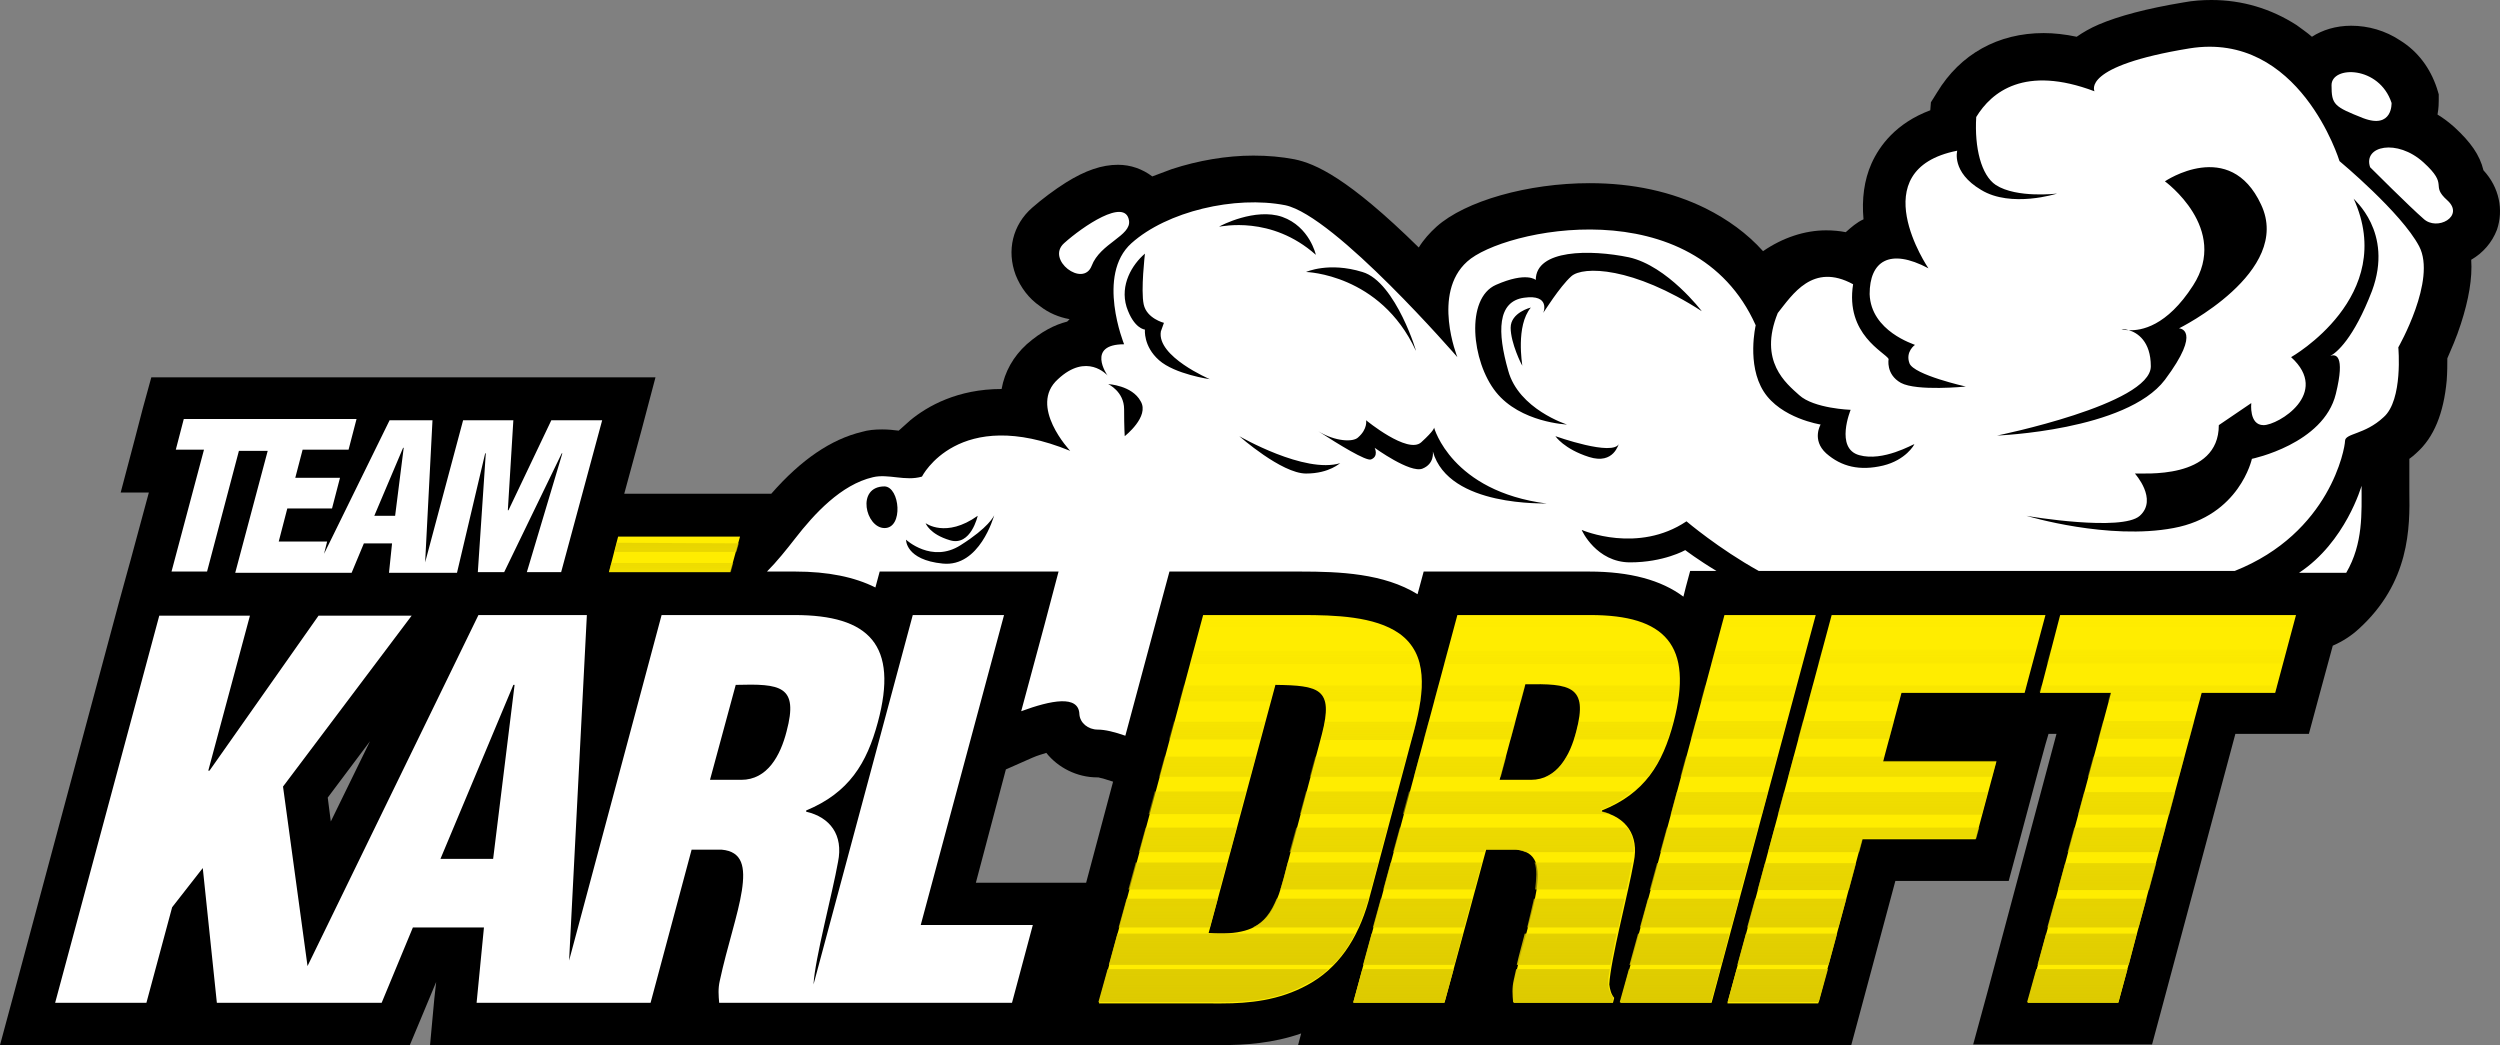
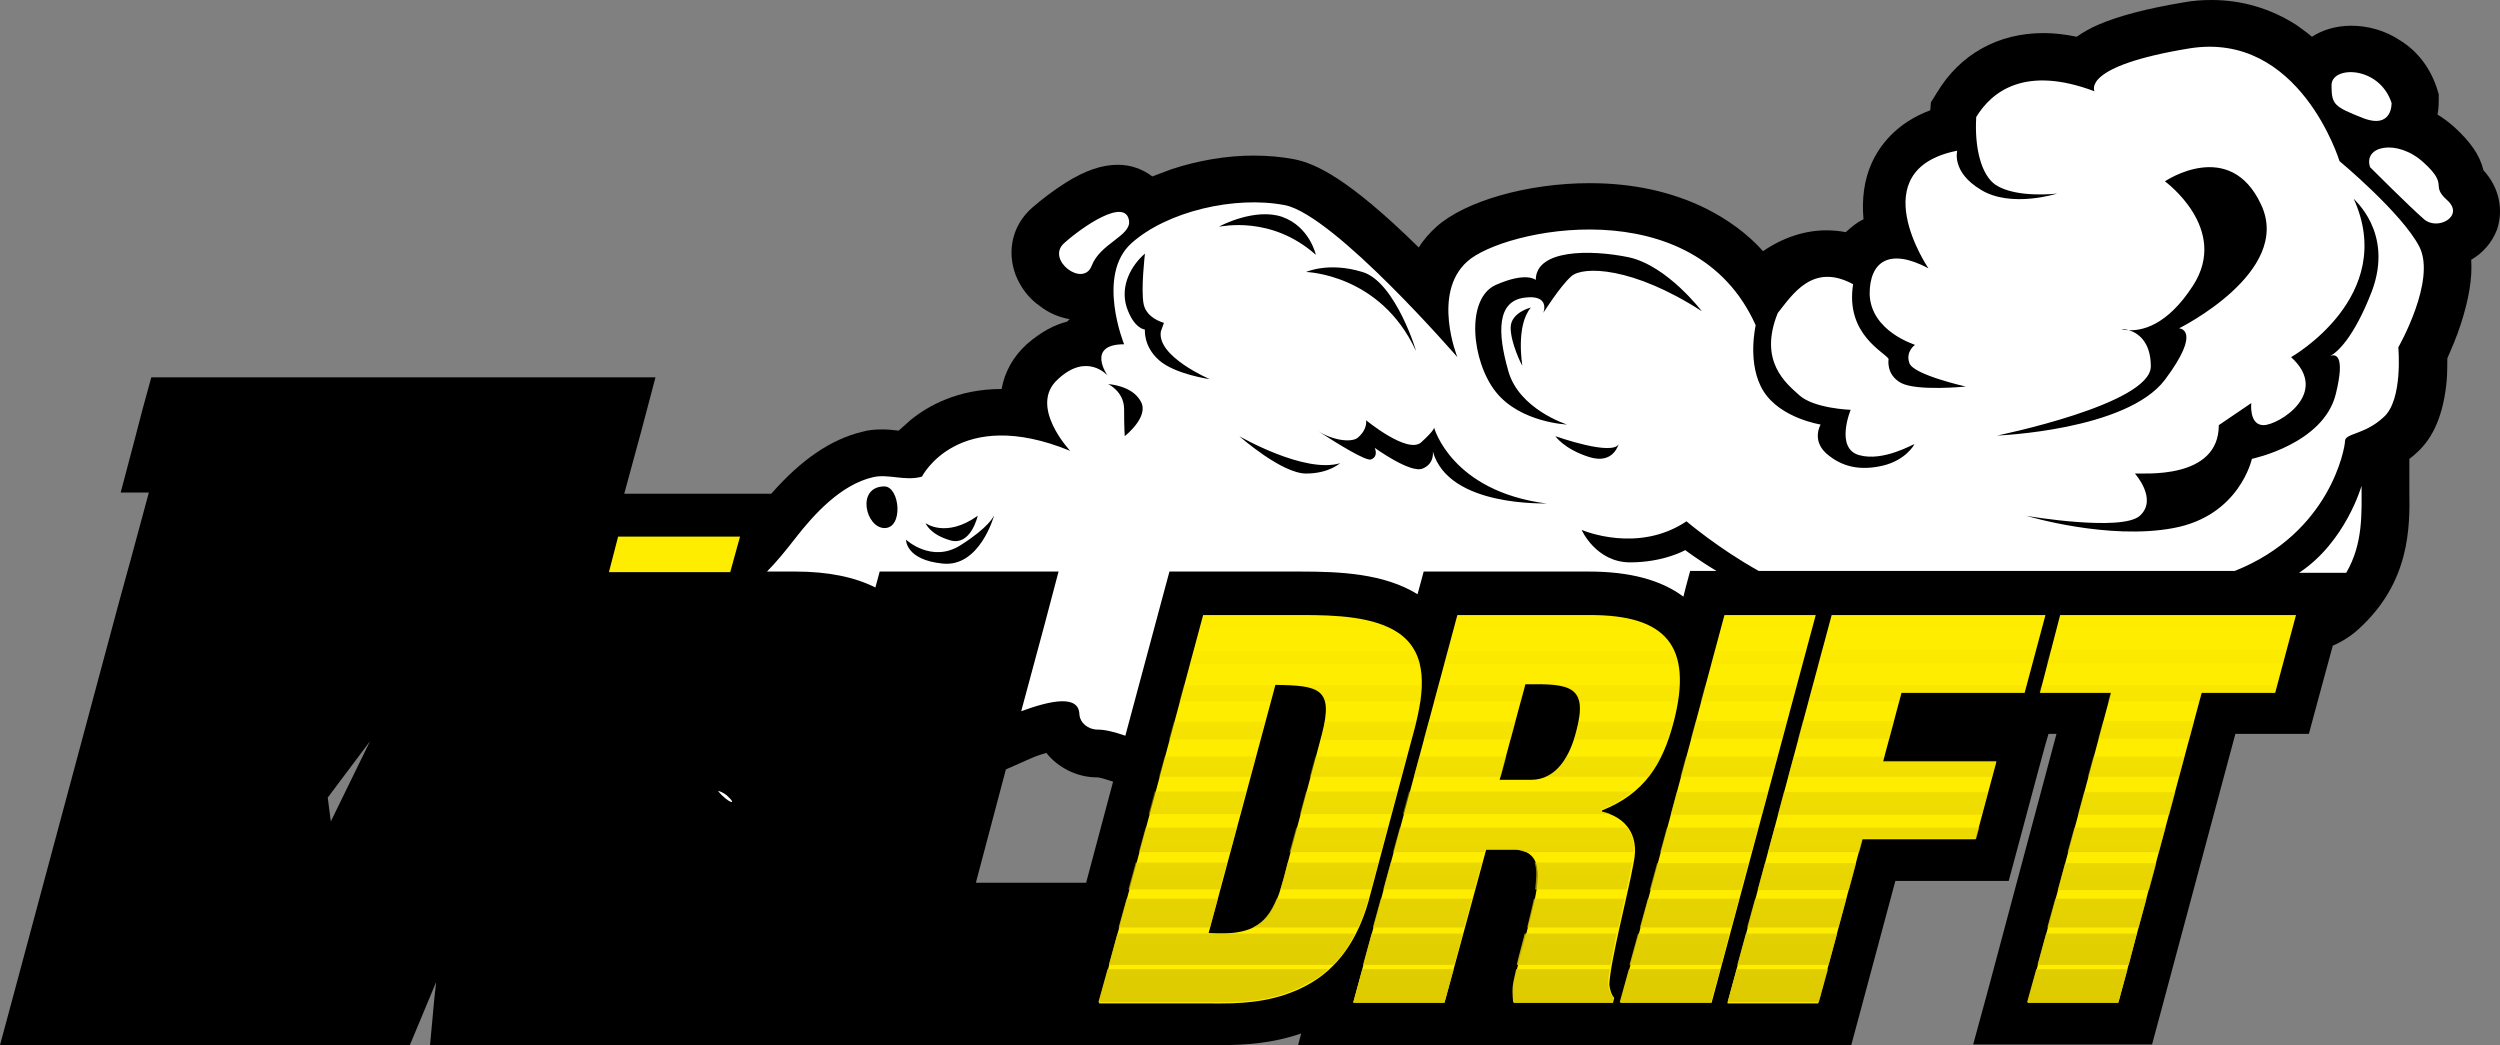
<svg xmlns="http://www.w3.org/2000/svg" xml:space="preserve" style="enable-background:new 0 0 408.1 170.6;" viewBox="0 0 408.1 170.6" y="0px" x="0px" id="Layer_1" version="1.1">
  <rect x="0" y="0" width="408.1" height="170.6" fill="#808080" stroke="none" />
  <style type="text/css">
	.st0{fill:#FFFFFF;}
	.st1{fill:#FFED00;}
	.st2{fill:url(#SVGID_1_);}
	.st3{fill:url(#SVGID_2_);}
</style>
  <g>
    <path d="M405.4,27.8c-0.6-2.5-2.1-4.6-4.7-7c-0.9-0.8-1.8-1.5-2.8-2.1c0.2-1.1,0.2-1.9,0.2-2.3l0-1l-0.3-1c-1.1-3.3-3.1-6-6-7.8   c-2.4-1.6-5.2-2.4-8-2.4h0h0c-2.5,0-4.7,0.7-6.4,1.8c-0.8-0.7-1.7-1.3-2.5-1.9c-4.2-2.7-8.9-4.1-13.9-4.1c-1.5,0-3,0.1-4.6,0.4   c-6,1-10.5,2.2-13.8,3.6c-1.4,0.6-2.6,1.3-3.6,2c-1.9-0.4-3.7-0.6-5.4-0.6c-7.4,0-13.6,3.4-17.4,9.7l-1,1.6l-0.1,1.3   c-5.6,2.1-8.3,5.8-9.6,8.7c-1.2,2.7-1.6,5.8-1.3,9.1c-1.1,0.5-2,1.3-2.9,2.1c-1-0.2-2.1-0.3-3.2-0.3c-3.5,0-7.1,1.2-10.3,3.4   c-2.6-2.9-5.8-5.2-9.4-7c-5.5-2.7-11.8-4.1-18.9-4.1c-10.1,0-20.3,2.9-25,7.1c-1.1,1-2.1,2.1-2.9,3.4   c-11.6-11.4-16.9-13.7-20.3-14.4c-2.1-0.4-4.3-0.6-6.7-0.6c-4.4,0-9,0.8-13.3,2.2c-1.1,0.4-2.1,0.8-3.2,1.2   c-1.6-1.2-3.5-1.9-5.6-1.9h0c-2.6,0-5.3,0.9-8.5,2.9c-1.9,1.2-3.9,2.7-5.5,4.1c-3.2,2.8-4.2,7-2.7,11c0.8,2,2.1,3.8,4,5.1   c1.4,1.1,3.1,1.8,4.8,2.1c0,0,0,0,0,0c-0.1,0.1-0.3,0.3-0.4,0.4c-2,0.5-4.2,1.6-6.6,3.7c-2.2,2-3.6,4.5-4.1,7.3   c-7.2,0-12.1,2.8-14.9,5.1c-0.7,0.6-1.3,1.2-1.9,1.7c-0.8-0.1-1.7-0.2-2.7-0.2c-1.2,0-2.3,0.1-3.3,0.4c-5,1.2-9.9,4.5-14.8,10.1   h-5.3h-18.7l2.8-10.3l2.3-8.7h-9h-7h-7.4h-6h-7.3h-3.2h-9h-11h-2.4H41h-11h-5.3l-1.4,5.1l-1.3,5l-2.3,8.7h4.6l-3,11.1l-0.5,1.8h0   l-1.4,5.1l-17,63.3L0,170.6h66.9l1.8-4.3l2.5-6l-0.3,2.7l-0.7,7.6h129.2c3.9,0,8.4-0.3,13-1.9l-0.5,1.9h90.3l0.7-2.6l0.7-2.6   l5.8-21.6h18.5l0.7-2.6l0.7-2.6l3.4-12.7l1.2-4.4l0.5-1.7h1.3l-11.2,41.9l-1.2,4.4l-1.2,4.4h29.2l0.7-2.6l0.7-2.6l12.2-45.5h12   l0.7-2.6l0.7-2.6l2.5-9.2c1.6-0.7,3-1.6,4.2-2.7c8.4-7.6,8.4-16.6,8.3-22.5c0-0.4,0-0.8,0-1.1v-4.2c0.4-0.3,0.8-0.6,1.2-1   c2.8-2.5,4.4-6.4,4.9-11.8c0.1-1.4,0.1-2.6,0.1-3.6c0.6-1.4,1.5-3.4,2.2-5.6c1.3-4,1.9-7.5,1.7-10.5c1.9-1.1,3.4-2.8,4.2-4.9   C408.7,34.3,408,30.6,405.4,27.8z M54,134.1l-0.5-3.9l6.9-9.2L54,134.1z M159.3,144.1l4.9-18.5c1.4-0.6,2.9-1.3,4.3-1.9   c0.9-0.4,1.7-0.6,2.3-0.8c1.9,2.4,5,4,8.3,4c0.1,0,0.1,0,0.2,0c0.5,0.1,1.5,0.4,2.4,0.7l-4.4,16.5H159.3z" />
    <path d="M385.5,79.3c0,0-2.6,9.2-10.2,14.2h7.7C385.8,88.7,385.5,83.7,385.5,79.3z M390.4,16.8c-2-6.1-9.8-6.1-9.8-2.9   s0.4,3.5,5.2,5.4C390.6,21.1,390.4,16.8,390.4,16.8z M399.5,32.7c-2.9-2.6,0.4-2.3-3.9-6.2c-4.3-3.9-9.9-2.7-8.7,0.8   c0,0,6.5,6.5,8.7,8.4C397.8,37.8,402.4,35.3,399.5,32.7z M184.3,36c-0.6-3.8-7.6,1-10.6,3.7c-3,2.7,3.1,7.3,4.5,3.7   C179.6,39.7,184.7,38.5,184.3,36z M118.6,129.8c-0.4-0.3-0.9-0.6-1.4-0.7C118.7,131,120.7,131.7,118.6,129.8z M394.9,40.2   c-2.9-5.5-13-13.9-13-13.9S375.4,5,357.4,7.9c-17.7,2.9-15.5,6.9-15.5,7c-11.4-4.3-16.8,0.1-19.3,4.2c-0.3,5,0.8,9.5,3.2,11.1   c3.4,2.2,10,1.4,10,1.4s-7.5,2.4-12.4-0.6c-4.9-2.9-3.9-6.4-3.9-6.4c-15.7,3.1-4.7,19.2-4.7,19.2c-6.4-3.4-9.6-1.1-9.6,4.2   c0.2,6.1,7.3,8.2,7.4,8.3c0,0-1.6,1.1-0.9,3c0.7,1.9,9.2,3.8,9.2,3.8s-8,0.8-10.6-0.6c-2.5-1.4-2-3.9-2-3.9   c-0.6-1.1-7.1-4-5.8-12.2c-6.6-3.6-9.9,1.7-12.3,4.7c-3.2,7.9,1.4,11.5,3.5,13.4c2.4,2.2,8.4,2.4,8.4,2.4s-2.6,6.3,1.4,7.4   c3.9,1.1,8.8-1.8,9-1.8c0,0.1-1.4,2.6-5.1,3.5c-3.8,0.9-6.8,0.2-9.3-2c-2.4-2.2-0.9-4.7-0.9-4.7s-6.5-1-9.3-5.4   c-2.8-4.4-1.3-10.8-1.3-10.8c-10-22.4-41.3-15.7-47.1-10.4c-5.8,5.2-1.6,15.6-1.6,15.6s-20-23.1-28.1-24.8   c-8.2-1.6-19.3,1-25.1,6.2c-5.8,5.2-1.2,16.5-1.2,16.5c-6.2,0-2.8,5-2.7,5.1c-0.1-0.1-3.4-3.8-8.1,0.6c-4.9,4.4,2,11.7,2,11.7   c-18.3-7.5-24.2,4.2-24.2,4.2c-2.7,0.8-5.5-0.5-8,0.1c-5.2,1.2-9.6,6-12.7,10c-1.4,1.8-3,3.8-4.6,5.4h4.6c5.4,0,9.7,0.9,13.1,2.6   l0.7-2.6h29.2l-2.3,8.7l-3.8,14.1c4.9-1.8,9.4-2.7,9.5,0.5c0.1,1.4,1.4,2.5,3,2.5c1.2,0,2.8,0.4,4.5,1l5.8-21.6l0.7-2.6l0.7-2.6   h21.4c6.4,0,13.6,0.3,19.1,3.7l0.3-1.1l0.7-2.6h27c6.7,0,11.8,1.4,15.4,4.1l0.4-1.6l0.7-2.6h4.3c-3-1.8-5.1-3.4-5.1-3.4s-3.5,2-9,2   c-5.5,0-7.9-5.2-7.9-5.3c0.2,0.1,9.2,3.9,17.1-1.4c0,0,5.3,4.5,11.8,8.1h77.7c15.6-6.2,18-20.1,18-21.2c0-1.3,3.2-1,6.3-3.9   c3.2-2.8,2.4-11.4,2.4-11.4S397.8,45.7,394.9,40.2z M159.6,84.2c0,0-1.1,5-4.5,4c-3.4-1-4-2.8-4-2.8S154.4,87.9,159.6,84.2z    M144.4,86.2c-3.1,0-4.7-6.8,0-6.8C146.9,79.5,147.5,86.2,144.4,86.2z M153.9,92c-6.1-0.6-6-3.9-6-3.9s4.2,3.9,8.9,0.9   c4.6-2.9,5.4-4.7,5.5-4.9C162.2,84.4,159.9,92.6,153.9,92z M222.4,44.4c5.5,1.6,9.1,13.8,8.7,12.8c-5.8-12.5-17.9-12.8-17.9-12.8   S216.9,42.7,222.4,44.4z M183.6,71.2c0,0-0.1-1.4-0.1-4.4c0-2.9-2.6-4.1-2.6-4.1s3.9,0.2,5.3,2.8C187.7,68,183.6,71.2,183.6,71.2z    M189.2,58.8c-2.6-2.3-2.3-5-2.3-5s-1.8-0.1-3-3.7c-1.1-3.6,0.9-6.9,3-8.7c0,0-0.7,6-0.2,8.3c0.5,2.3,3.3,3,3.3,3l-0.5,1.4   c-0.7,4.1,8,7.8,8,7.8S191.8,61.1,189.2,58.8z M199,37c0.3-0.2,5.9-3.1,10.3-1.6c4.5,1.6,5.5,6.2,5.5,6.2   C207.5,35.1,199.4,37,199,37z M213.2,77.3c-4,0-10.9-6.1-10.9-6.1s10.7,6.2,16.5,4.4C218.8,75.5,217.1,77.3,213.2,77.3z    M233.9,73.7c0,0.1,0.3,2-1.7,2.8c-2,0.8-7.8-3.4-7.8-3.4s0.7,1.4-0.6,1.9c-0.8,0.3-5.2-2.4-8.6-4.6c2.8,1.7,5.7,1.8,6.5,1   c1.6-1.4,1.3-2.8,1.3-2.8s6.8,5.6,9,3.6c2.2-2,2.1-2.4,2.1-2.4s2.8,10.4,18.4,12.4C252.5,82.1,236.5,82.9,233.9,73.7z M259.4,74.6   c-4.1-1.3-5.5-3.4-5.5-3.4s9.5,3.4,10.4,1.2C264.2,72.4,263.5,75.9,259.4,74.6z M256.5,45.1c-1.9,1.7-4.5,5.9-4.6,6   c0.1-0.1,1.2-3.1-3.1-2.5c-4.4,0.6-4.4,5.6-2.6,11.9c1.7,6.3,9.6,8.8,9.6,8.8s-7.6-0.3-11.6-5.3c-4-5-5-15.3,0-17.5   c5-2.2,6.5-0.8,6.5-0.8c0-5,8.9-5,15.2-3.7c6.3,1.4,11.9,8.8,11.9,8.8C266.5,43.5,258.4,43.4,256.5,45.1z M248.5,59.7   c-0.1-0.1-1.9-3.7-1.9-6.2c0-2.5,3.3-3.3,3.3-3.3C247.4,53.2,248.5,59.5,248.5,59.7z M351.1,59.8c0-4.1-2.2-5.5-3.6-5.9   c-0.8,0-1.2-0.2-1.2-0.2s0.5,0,1.2,0.2c2,0.1,6.2-0.6,10.5-7.3c6-9.3-4.6-17-4.6-17s10.6-7.2,15.7,3.8c5.2,11-13.4,20.2-13.4,20.2   s3.9,0.1-2.3,8.4c-6.3,8.3-27.4,9.1-27.4,9.1S351.1,66,351.1,59.8z M387.2,47.5c-3,7.8-5.8,10.1-6.8,10.6c0.8-0.3,2.5-0.3,0.9,6.2   c-2,8.2-13.7,10.6-13.7,10.6s-2,9.3-12.8,11.3c-10.6,2-23.7-1.9-24-2c0.4,0.1,15.6,2.6,18.5,0c3-2.7-0.8-6.9-0.8-6.9   c1.2-0.1,13.7,1.1,13.7-7.9l5.3-3.6c0,0-0.4,3.6,2,3.6c2.4,0,11-5.2,4.5-11.1c0,0,17.5-9.9,10.2-25.9   C384.1,32.5,390.8,37.8,387.2,47.5z M118.6,129.8c-0.4-0.3-0.9-0.6-1.4-0.7C118.7,131,120.7,131.7,118.6,129.8z M118.6,129.8   c-0.4-0.3-0.9-0.6-1.4-0.7C118.7,131,120.7,131.7,118.6,129.8z" class="st0" />
    <path d="M100.9,87.6h19.9l-1.6,5.8H99.4L100.9,87.6z" class="st1" />
    <path d="M179.4,163.7l17-63.3h16.1c5.4,0,11.9,0.2,15.9,3c4.8,3.4,4.1,9.5,2.5,15.6l-7.5,28.1c-1.8,6.3-5,11-10,13.7   c-4.6,2.5-9.4,3-14,3H179.4z M197.3,152.3c9.8,0.7,10.9-3.4,13-11.8l5.5-20.7c1.9-7.4-0.4-7.9-7.6-8L197.3,152.3z M235.8,163.7   h-14.9l17-63.3h21.7c12.2,0,16.9,4.9,13.6,17.5c-1.8,6.8-4.7,11.6-11.7,14.4l0,0.2c3.9,0.9,6.1,3.8,5.2,8.2c-0.9,5.1-3.8,16-4,20   c0.1,0.8,0.3,1.6,0.8,2.2l-0.2,0.8h-16.2c-0.1-1.2-0.1-2.4,0.1-3.6c1.2-5.6,3-10.8,3.6-14.7c0.6-3.9,0.1-6.4-3.3-6.7h-4.9   L235.8,163.7z M244.8,127.3h5.1c4.3,0,6.4-4,7.4-7.9c2-7.5-1-7.8-8.3-7.7L244.8,127.3z M264.5,163.7l17-63.3h14.9l-17,63.3H264.5z    M282,163.7l17-63.3h34.9l-3.4,12.7h-20.1l-3,11.2h18.5l-3.4,12.7H304l-7.2,26.8H282z M336.3,100.4h38.5l-3.4,12.7h-12l-13.6,50.6   H331l13.6-50.6h-11.6L336.3,100.4z" class="st1" />
-     <path d="M150.3,151l13.6-50.6H149l-16.2,60.3c0,0,0,0,0,0c0.2-4.1,3.1-14.9,4-20c0.9-4.4-1.3-7.3-5.2-8.2l0-0.2   c7-2.9,9.9-7.7,11.7-14.4c3.4-12.6-1.4-17.5-13.6-17.5h-21.7l-15.1,56.4l2.9-56.4H78.1l-27.9,57.3l-4-29.3l21-27.9H52l-17.8,25.3   h-0.2l6.8-25.3H26L9,163.7h14.9l4.2-15.6l5-6.4l2.3,22h11.9h3.8h11.2l5.1-12.3h11.6l-1.2,12.3h13.5h1.5h13.4l6.7-25h4.9   c3.4,0.3,3.9,2.8,3.3,6.7c-0.6,3.9-2.4,9.1-3.6,14.7c-0.3,1.3-0.2,2.4-0.1,3.6h14.8h1.4h31.6l3.4-12.7H150.3z M80.5,140.2h-8.6   l11.9-28.4H84L80.5,140.2z M128.4,119.4c-1,3.9-3.1,7.9-7.4,7.9h-5.1l4.2-15.5C127.4,111.6,130.4,111.9,128.4,119.4z" class="st0" />
-     <path d="M90,68.6l-7,14.7h-0.1l0.9-14.7h-8.2l-6.2,23.2l1.2-23.2h-7L52.9,90.4l0.5-2h-7.9l1.4-5.4h7.3l1.3-5h-7.3   l1.2-4.6h7.5l1.3-5h-11h-2.4h0H41h-11l-1.3,5h4.6l-5.3,19.9h5.8L39,73.6h4.7h0l-5.3,19.9h13.1h0.7h5.2l2-4.8h4.6l-0.5,4.8H69h0.4   h5.2L79.2,74h0.1L78,93.4h4.3L91.7,74h0.1L86,93.4h5.6l6.7-24.8H90z M64.5,84.2h-3.4l4.7-11.1h0.1L64.5,84.2z" class="st0" />
    <linearGradient y2="163.661" x2="277.064" y1="100.357" x1="277.064" gradientUnits="userSpaceOnUse" id="SVGID_1_">
      <stop style="stop-color:#DDCA00;stop-opacity:0" offset="0" />
      <stop style="stop-color:#DDCA00" offset="1" />
    </linearGradient>
    <path d="M290.1,123.5l-0.9,3.3h-14.9l0.9-3.3H290.1z M276.8,117.7l-0.8,2.9h14.9l0.8-2.9H276.8z M240.7,145.2l1.2-4.4   H227l-1.2,4.4H240.7z M285.4,140.9h-14.9l-1.2,4.4h14.9L285.4,140.9z M265.5,145.2c0.4-1.7,0.7-3.2,0.9-4.4h-15.9   c0.4,1.1,0.3,2.6,0.1,4.4H265.5z M257.8,114.5h16c0.2-0.9,0.2-1.8,0.3-2.6h-19.7C256.3,112.2,257.4,113,257.8,114.5z M272.1,135.1   l-1.1,4h14.9l1.1-4H272.1z M273.7,129.3l-1,3.7h14.9l1-3.7H273.7z M283.9,146.7H269l-1.3,4.7h14.9L283.9,146.7z M240.3,146.7h-14.9   l-1.3,4.7H239L240.3,146.7z M223.8,145.2l1.2-4.4h-14.8c-0.4,1.6-0.8,3.1-1.2,4.4H223.8z M265.2,146.7h-14.8   c-0.3,1.4-0.7,3-1.1,4.7h14.9C264.5,149.8,264.9,148.2,265.2,146.7z M225.4,139.1l1.1-4h-14.9l-1.1,4H225.4z M228.7,126.8l0.9-3.3   h-14.9l-0.9,3.3H228.7z M234.1,114.5h14.2l0.7-2.6h-14.2L234.1,114.5z M227.1,132.9l1-3.7h-14.9l-1,3.7H227.1z M278.3,111.9   l-0.7,2.6h14.9l0.7-2.6H278.3z M235.7,108.4h38.2c-0.2-0.8-0.4-1.6-0.7-2.2h-36.9L235.7,108.4z M295.9,111.9l-0.7,2.6H310l0.4-1.5   h20.1l0.3-1.1H295.9z M292.8,123.5l-0.9,3.3h33.3l0.7-2.6h-18.5l0.2-0.7H292.8z M194.2,108.4h37.6c-0.2-0.8-0.5-1.5-0.8-2.2h-36.2   L194.2,108.4z M333.2,111.9l-0.3,1.1h11.6l-0.4,1.5H359l0.4-1.5h12l0.3-1.1H333.2z M374.3,102.2l0.5-1.9h-38.5l-0.5,1.9H374.3z    M182.4,152.4l-1.4,5.1h36.6c1.4-1.4,2.6-3.1,3.6-5.1H182.4z M289.7,135.1l-1.1,4h14.9l0.6-2.2h18.5l0.5-1.8H289.7z M255.7,123.5   c-0.8,1.5-1.9,2.7-3.4,3.3H269c0.8-1,1.5-2.1,2.1-3.3H255.7z M245,126.8l0.9-3.3h-14.2l-0.9,3.3H245z M232.4,120.7h14.2l0.8-2.9   h-14.2L232.4,120.7z M262.9,132.9c-0.5-0.2-1-0.4-1.6-0.5l0-0.2c2-0.8,3.7-1.8,5.1-3h-36.4l-1,3.7H262.9z M242.3,139.1l0.1-0.4h4.9   c0.7,0,1.2,0.2,1.7,0.4h17.7c0.1-1.6-0.3-2.9-1.1-4h-37.1l-1.1,4H242.3z M230.4,120.7l0.5-1.7c0.1-0.4,0.2-0.8,0.3-1.2h-14.9   c-0.1,0.6-0.3,1.3-0.4,2.1l-0.2,0.9H230.4z M221.7,151.4c0.6-1.3,1.1-2.8,1.6-4.3l0.1-0.4h-15c-0.9,2.2-2,3.8-3.9,4.7H221.7z    M232.1,111.9h-20.3c2.6,0.3,4,0.9,4.5,2.6h15.6C231.9,113.6,232,112.8,232.1,111.9z M256.9,120.7h15.3c0.3-0.9,0.6-1.8,0.9-2.8   c0,0,0-0.1,0-0.1h-15.4c-0.1,0.5-0.2,1.1-0.4,1.7C257.2,119.8,257.1,120.3,256.9,120.7z M204.1,126.8l0.9-3.3h-14.9l-0.9,3.3H204.1   z M334.7,106.1l-0.6,2.2h38.5l0.6-2.2H334.7z M343.3,117.7l-0.8,2.9h14.9l0.8-2.9H343.3z M333.4,102.2l0.5-1.9H299l-0.5,1.9H333.4z    M341.7,123.5l-0.9,3.3h14.9l0.9-3.3H341.7z M338.6,135.1l-1.1,4h14.9l1.1-4H338.6z M337.1,140.9l-1.2,4.4h14.9l1.2-4.4H337.1z    M295.8,102.2l0.5-1.9h-14.9l-0.5,1.9H295.8z M340.2,129.3l-1,3.7h14.9l1-3.7H340.2z M222.4,158.2l-1.5,5.4h14.9l1.5-5.4H222.4z    M283.5,158.2l-1.5,5.4h14.9l1.5-5.4H283.5z M265.9,158.2l-1.5,5.4h14.9l1.5-5.4H265.9z M332.4,158.2l-1.5,5.4h14.9l1.5-5.4H332.4z    M262.5,160.6c0-0.6,0.1-1.5,0.3-2.4h-15.3c-0.1,0.6-0.3,1.2-0.4,1.8c-0.3,1.3-0.2,2.4-0.1,3.6h16.2l0.2-0.8   C262.8,162.2,262.6,161.5,262.5,160.6z M269.5,102.2c-2.4-1.3-5.7-1.9-9.9-1.9h-21.7l-0.5,1.9H269.5z M335.5,146.7l-1.3,4.7h14.9   l1.3-4.7H335.5z M226.4,102.2c-4-1.8-9.4-1.9-13.9-1.9h-16.1l-0.5,1.9H226.4z M216.8,158.2h-36l-1.5,5.4h20c4.6,0,9.4-0.4,14-3   C214.6,160,215.8,159.2,216.8,158.2z M299.9,152.4H285l-1.4,5.1h14.9L299.9,152.4z M207.4,114.5l0.7-2.6h-14.9l-0.7,2.6H207.4z    M297.4,106.1l-0.6,2.2h34.9l0.6-2.2H297.4z M279.3,108.4h14.9l0.6-2.2h-14.9L279.3,108.4z M205.7,120.7l0.8-2.9h-14.9l-0.8,2.9   H205.7z M348.8,152.4H334l-1.4,5.1h14.9L348.8,152.4z M288.1,140.9l-1.2,4.4h14.9l1.2-4.4H288.1z M202.4,132.9l1-3.7h-14.9l-1,3.7   H202.4z M291.2,129.3l-1,3.7h33.3l1-3.7H291.2z M294.3,117.7l-0.8,2.9h14.9l0.8-2.9H294.3z M263.9,152.4h-15   c-0.4,1.6-0.9,3.3-1.3,5.1h15.3C263.2,156,263.5,154.3,263.9,152.4z M282.3,152.4h-14.9l-1.4,5.1H281L282.3,152.4z M200.8,139.1   l1.1-4H187l-1.1,4H200.8z M301.4,146.7h-14.9l-1.3,4.7h14.9L301.4,146.7z M199.1,145.2l1.2-4.4h-14.9l-1.2,4.4H199.1z M197.5,151.4   l1.3-4.7h-14.9l-1.3,4.7H197.5z M238.8,152.4h-14.9l-1.4,5.1h14.9L238.8,152.4z" class="st2" />
    <linearGradient y2="88.622" x2="109.934" y1="93.428" x1="109.934" gradientUnits="userSpaceOnUse" id="SVGID_2_">
      <stop style="stop-color:#DDCA00;stop-opacity:0.4" offset="0" />
      <stop style="stop-color:#DDCA00;stop-opacity:0.7" offset="1" />
    </linearGradient>
-     <path d="M99.8,91.9l-0.4,1.5h19.9l0.4-1.5H99.8z M100.7,88.6l-0.4,1.5h19.9l0.4-1.4L100.7,88.6z" class="st3" />
  </g>
</svg>